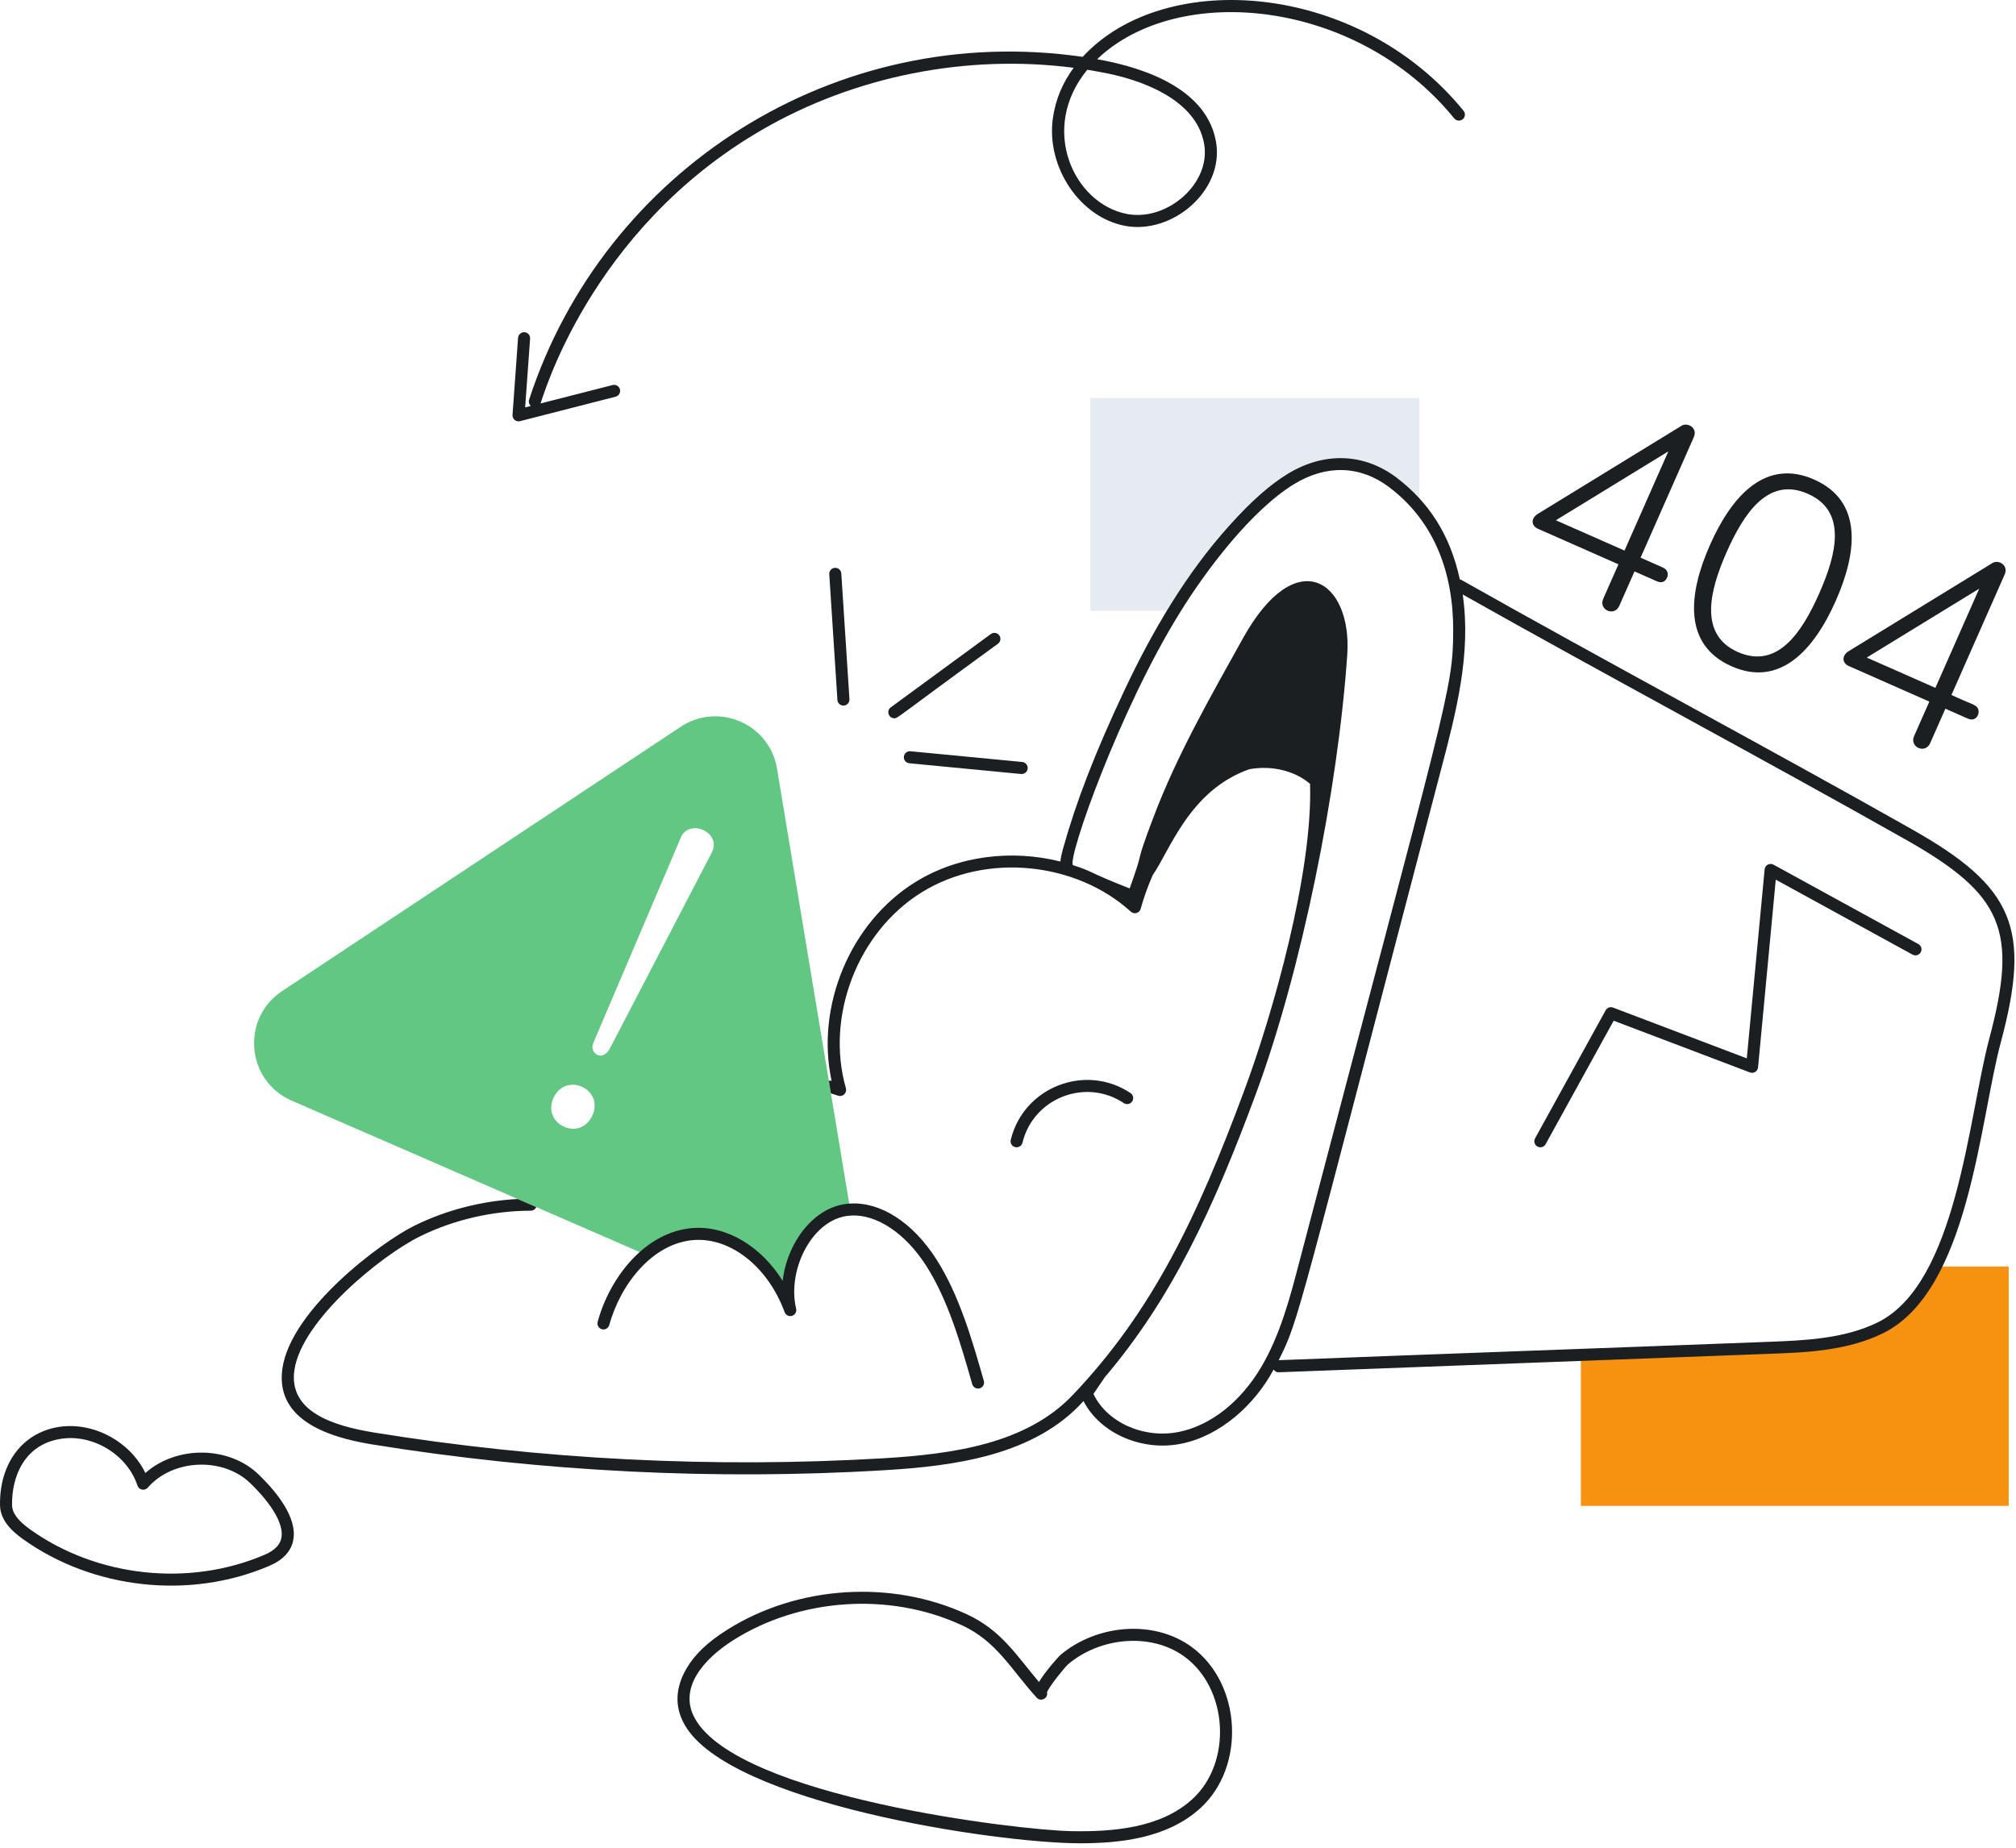
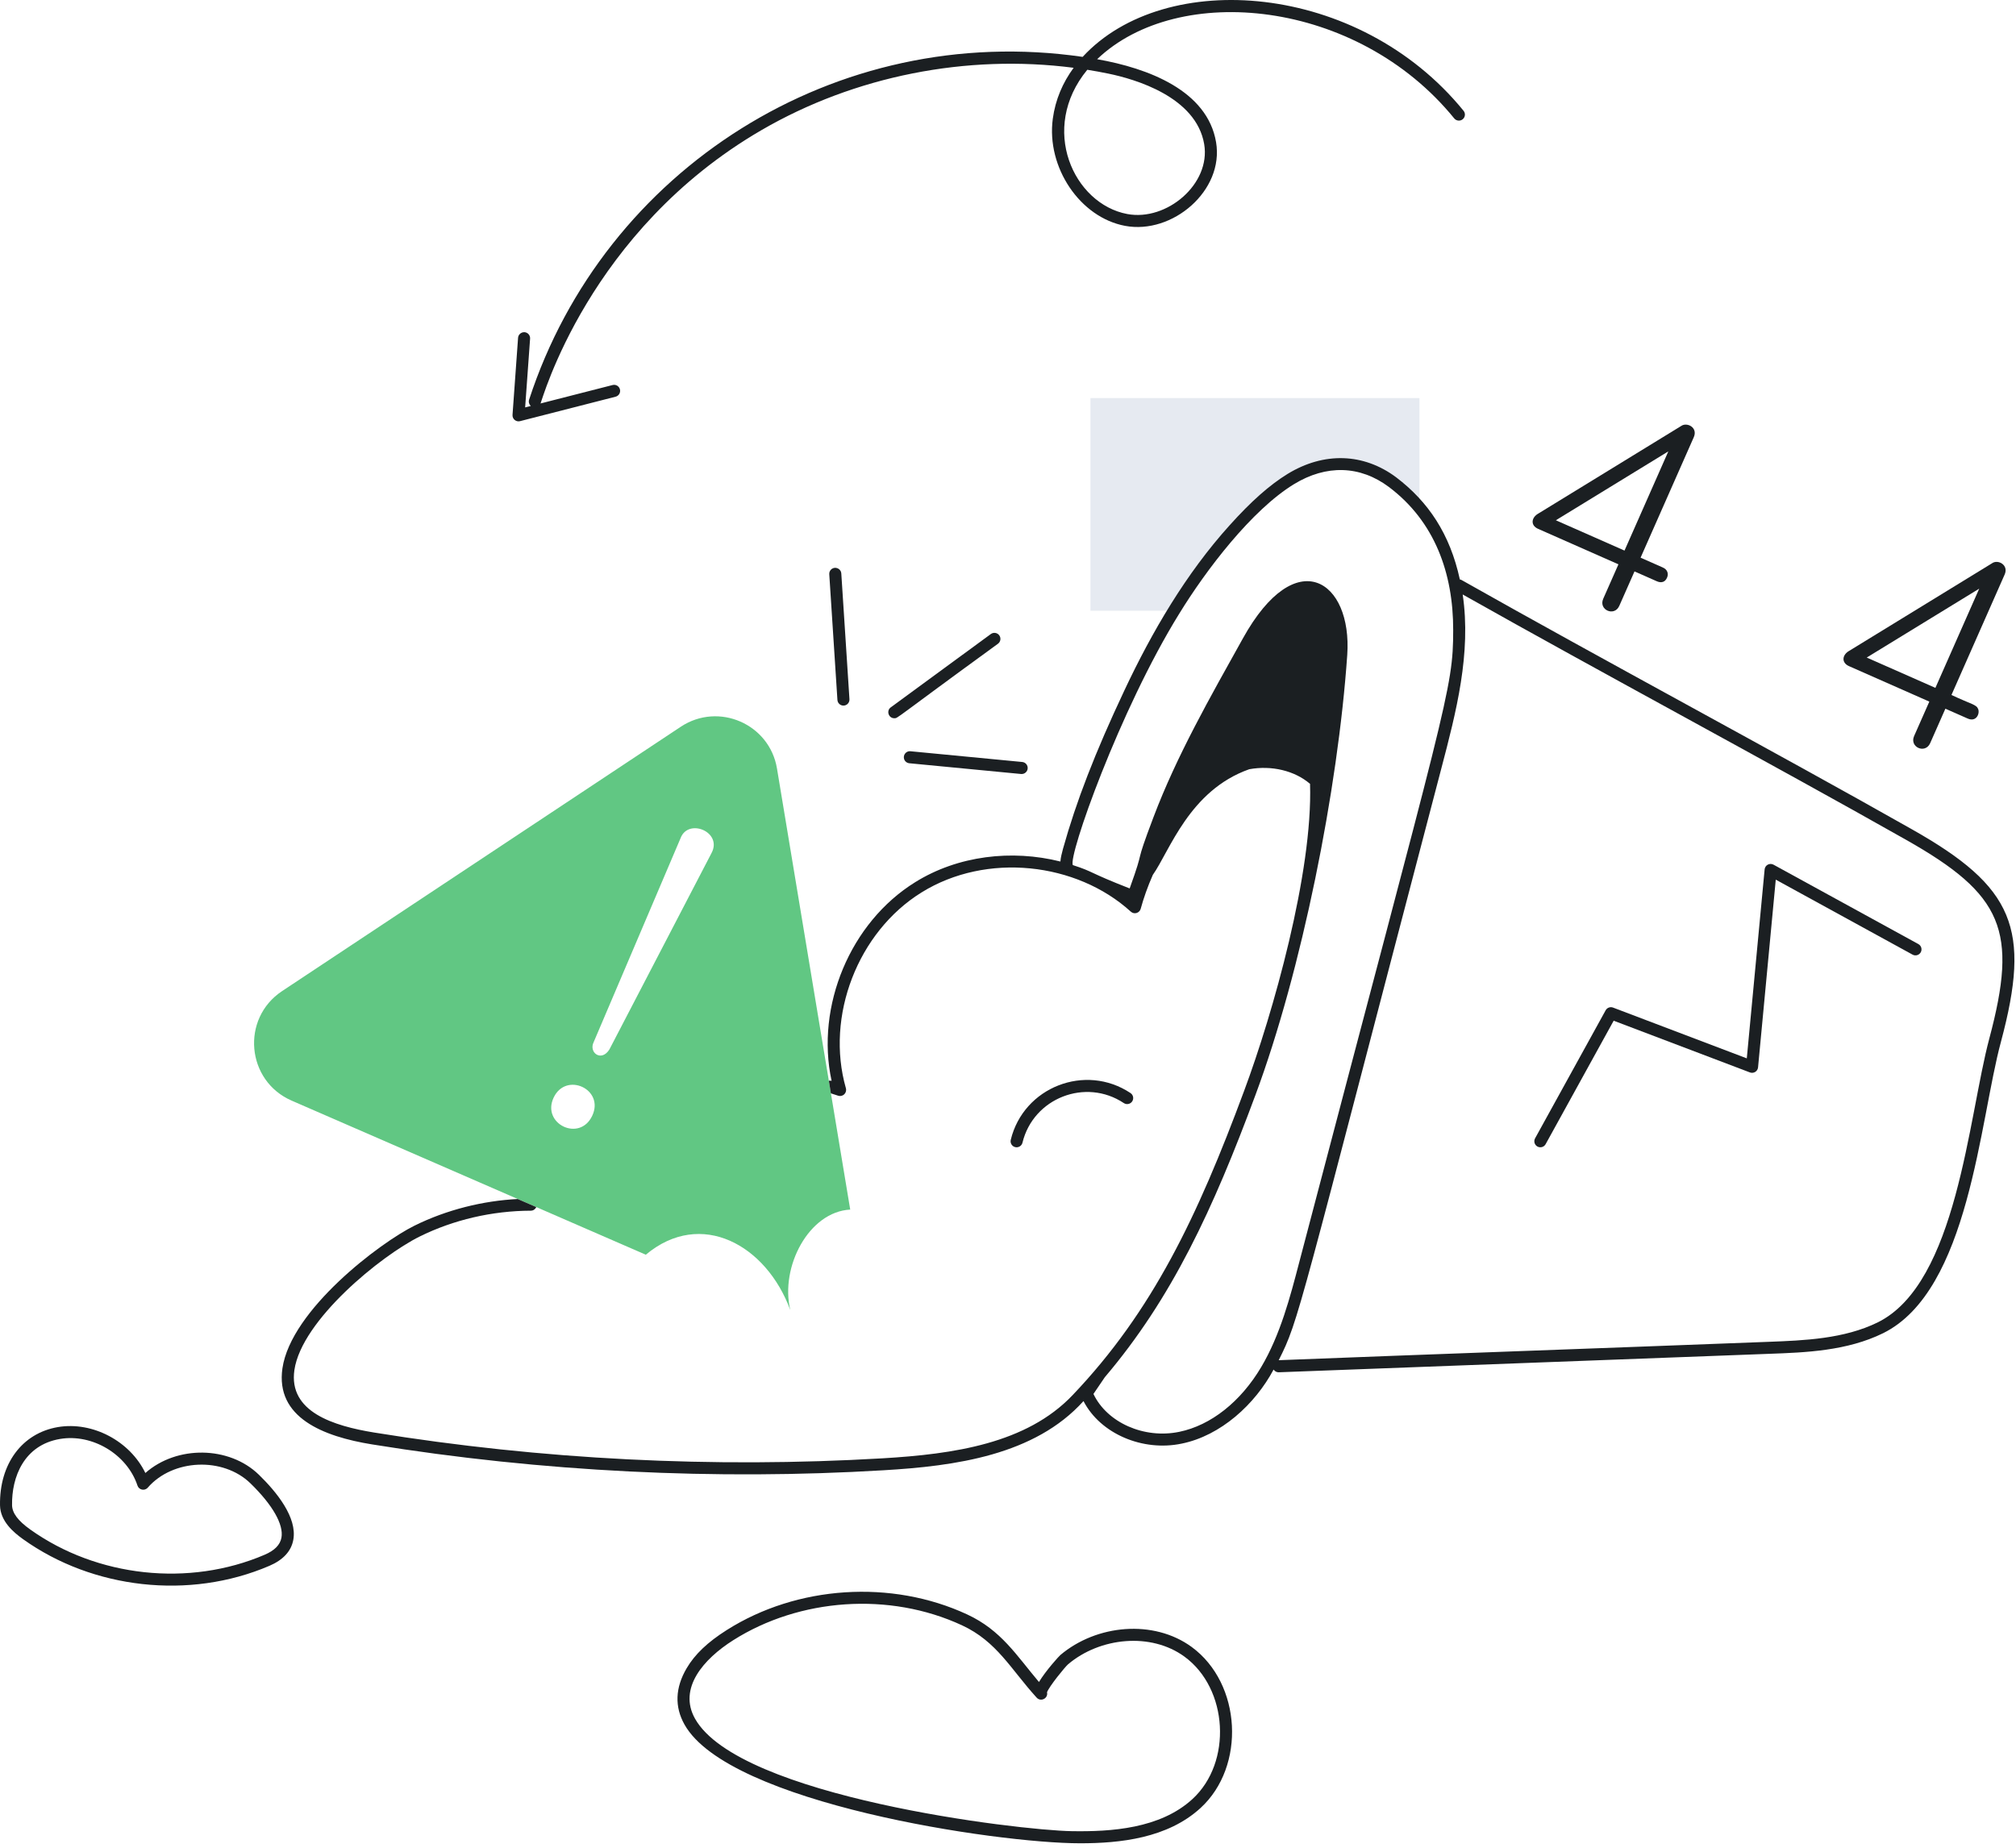
<svg xmlns="http://www.w3.org/2000/svg" width="349" height="320" viewBox="0 0 349 320" fill="none">
-   <path d="M347.734 219.288V260.722H273.67V234.587C284.769 234.185 295.757 233.767 306.23 233.364C312.823 233.113 319.624 232.794 325.536 229.887C329.639 227.856 332.712 224.03 335.105 219.288H347.734Z" fill="#F79110" />
  <path d="M245.727 68.921V87.865C244.363 86.306 242.714 84.723 241.068 83.484C235.546 79.353 229.176 79.451 223.46 82.942C215.923 87.557 207.953 98.039 203.236 105.738H188.771V68.921H245.727Z" fill="#E6EAF1" />
  <path d="M123.161 147.727L105.501 181.692C104.121 183.928 101.865 182.248 102.78 180.419L117.825 145.1C119.159 141.581 125.155 144.051 123.161 147.727ZM102.521 193.19C100.338 197.806 93.695 194.578 95.845 190.035C97.986 185.507 104.696 188.594 102.521 193.19ZM134.51 133.074C133.236 125.355 124.406 121.495 117.852 125.829L48.825 171.604C41.675 176.356 42.623 187.137 50.491 190.563C130.815 225.523 85.992 206.012 111.799 217.242C121.366 209.234 132.693 215.582 136.811 226.829C135.016 219.335 140.029 209.804 147.186 209.427C139.903 165.493 142.207 179.437 134.51 133.074Z" fill="#61C783" />
  <path d="M330.958 143.571C307.724 130.409 277.298 114.152 253.021 100.424C252.927 100.37 252.831 100.343 252.723 100.33C251.011 92.46 247.287 86.893 241.7 82.644C236.052 78.431 229.2 78.215 222.916 82.047C219.787 83.97 216.592 86.8 212.868 90.945C205.349 99.271 199.435 109.347 194.626 119.587C189.574 130.313 186.31 138.763 184.022 146.957C183.805 147.77 183.616 148.501 183.575 149.164C175.138 147.052 165.834 148.135 158.439 152.739C147.186 159.714 141.173 174.218 143.962 187.138C143.8 187.084 143.637 187.084 143.488 187.124L143.84 189.304L145.1 189.711C145.857 189.964 146.656 189.288 146.44 188.424C142.865 175.939 148.5 161.352 159.536 154.514C170.767 147.533 186.359 149.291 195.763 157.845C196.37 158.392 197.271 158.066 197.469 157.357C197.97 155.516 198.675 153.511 199.569 151.48C202.485 147.355 205.875 136.852 216.266 133.184C220.126 132.48 224.121 133.428 226.789 135.717C227.278 151.04 220.376 175.45 215.372 188.884C207.315 210.607 199.541 227.008 185.674 241.565C177.698 249.935 165.143 251.763 152.766 252.495C123.391 254.215 93.773 252.725 64.752 248.026C57.752 246.881 49.912 244.461 50.965 237.205C52.225 228.565 65.957 217.405 72.661 214.087C78.525 211.19 85.174 209.646 91.891 209.618C92.311 209.618 92.676 209.361 92.839 208.995L89.63 207.6C83.65 207.896 77.357 209.435 71.739 212.219C65.835 215.13 50.383 226.763 48.893 236.907C47.667 245.424 55.924 248.714 64.413 250.084C93.953 254.86 123.933 256.299 152.887 254.566C165.422 253.838 179.122 251.945 187.57 242.582C190.51 248.281 197.86 251.358 204.565 249.948C211.34 248.57 217.27 243.139 220.478 237.124C220.668 237.395 220.966 237.598 221.332 237.598C221.468 237.593 299.597 234.66 306.271 234.401C312.595 234.172 319.759 233.901 326.003 230.826C340.922 223.443 342.682 194.05 346.397 180.366C351.635 160.785 348.682 153.571 330.958 143.571ZM344.376 179.826C340.73 193.474 338.811 222.153 325.076 228.952C319.232 231.826 312.304 232.09 306.19 232.323C277.702 233.42 247.097 234.497 221.362 235.505C224.932 228.439 224.553 228.216 249.504 133.098C252.105 123.205 254.715 113.145 253.214 102.928C277.19 116.458 306.353 132.036 329.932 145.383C346.775 154.898 349.376 161.114 344.376 179.826ZM218.347 236.674C214.793 242.692 209.62 246.785 204.15 247.907C198.047 249.168 191.652 246.308 189.292 241.35C190.808 239.141 191.163 238.594 191.258 238.455C202.875 224.777 210.004 209.37 217.33 189.61C225.345 168.051 231.617 136.735 233.229 113.396C234.115 100.562 224.395 93.868 215.148 110.559C209.491 120.729 203.743 130.768 199.693 141.463C196.153 150.803 198.407 145.936 195.564 153.823C188.309 150.993 189.434 150.979 185.733 149.786C184.826 148.409 193.824 122.924 204.126 106.282C208.783 98.681 216.671 88.322 224.003 83.832C229.607 80.409 235.447 80.58 240.441 84.317C248.38 90.29 251.587 99.253 251.569 109.102C251.552 119.5 250.626 120.636 224.884 218.678C223.362 224.51 221.636 231.118 218.347 236.674Z" fill="#1B1F22" />
  <path d="M206.419 311.501C200.824 316.626 192.331 317.159 185.547 317.048C176.256 316.9 127.93 311.106 120.321 297.575C117.358 292.304 121.809 287.233 126.924 283.992C138.4 276.717 153.947 275.559 166.548 281.411C172.588 284.217 174.983 289.006 179.462 293.93C179.463 293.932 179.464 293.932 179.464 293.933C179.465 293.933 179.465 293.933 179.466 293.934C180.186 294.727 181.493 294.041 181.254 292.998C181.634 291.979 184.337 288.648 184.901 288.155C190.41 283.484 199.236 282.58 205.06 286.838C212.619 292.363 213.356 305.152 206.419 311.501ZM206.292 285.153C199.714 280.346 189.825 281.25 183.552 286.563C183.287 286.788 181.045 289.267 179.861 291.22C175.972 286.634 173.356 282.273 167.428 279.521C154.335 273.438 137.998 274.501 125.808 282.23C122.484 284.336 120.277 286.439 118.863 288.851C116.885 292.224 116.764 295.504 118.503 298.597C126.156 312.208 172.454 319.147 186.994 319.147C193.886 319.147 202.106 318.281 207.828 313.041C215.706 305.827 214.946 291.481 206.292 285.153Z" fill="#1B1F22" />
  <path d="M48.722 266.234C48.491 267.483 47.541 268.45 45.817 269.189C32.735 274.802 16.798 273.081 5.216 264.804C3.106 263.298 2.113 261.963 2.088 260.605C2.005 255.762 4.136 250.207 10.371 249.144C15.947 248.186 22.002 251.776 23.802 257.217C24.052 257.972 25.044 258.192 25.58 257.572C29.908 252.591 38.609 252.213 43.351 256.821C47.182 260.541 49.139 263.973 48.722 266.234ZM44.805 255.324C39.674 250.343 30.607 250.224 25.165 255.036C22.52 249.548 16.065 246.069 10.021 247.086C3.81 248.145 -0.122 253.466 0.003 260.642C0.051 263.367 2.309 265.291 4.003 266.502C16.034 275.098 32.761 277.061 46.639 271.106C49.021 270.086 50.412 268.573 50.774 266.613C51.484 262.764 47.921 258.35 44.805 255.324Z" fill="#1B1F22" />
  <path d="M177.005 197.845C178.881 190.116 187.931 186.578 194.552 190.989C195.03 191.306 195.679 191.177 195.998 190.698C196.318 190.219 196.189 189.571 195.708 189.251C187.887 184.043 177.193 188.221 174.977 197.353C174.841 197.912 175.185 198.477 175.745 198.612C176.279 198.749 176.865 198.422 177.005 197.845Z" fill="#1B1F22" />
-   <path d="M147.255 210.468C151.667 210.163 156.686 213.469 160.299 219.09C164.141 225.061 166.357 232.818 168.31 239.66C168.469 240.215 169.05 240.535 169.6 240.375C170.154 240.218 170.475 239.64 170.317 239.086C168.323 232.104 166.063 224.192 162.055 217.961C157.969 211.607 152.394 208.049 147.128 208.385C140.815 208.736 136.201 215.368 135.495 221.765C131.767 215.811 125.871 212.218 120.003 212.616C111.914 213.19 105.65 220.881 103.464 228.862C103.311 229.417 103.639 229.991 104.194 230.143C104.751 230.292 105.324 229.969 105.476 229.412C107.437 222.261 113.031 215.202 120.15 214.697C126.528 214.25 132.971 219.378 135.829 227.186C136.019 227.704 136.582 227.991 137.11 227.826C137.639 227.668 137.952 227.122 137.823 226.586C136.199 219.787 140.715 210.816 147.255 210.468Z" fill="#1B1F22" />
  <path d="M332.099 163.457L307.023 149.712C306.365 149.352 305.554 149.784 305.484 150.529L302.397 183.244L279.245 174.454C278.759 174.27 278.212 174.471 277.961 174.925L265.744 197.094C265.466 197.599 265.65 198.234 266.154 198.511C266.664 198.791 267.294 198.602 267.572 198.101L279.351 176.726L302.937 185.68C303.572 185.925 304.28 185.495 304.346 184.803L307.412 152.304L331.098 165.287C331.6 165.563 332.236 165.378 332.514 164.873C332.79 164.367 332.605 163.735 332.099 163.457Z" fill="#1B1F22" />
  <path d="M288.814 78.151L281.227 95.328L269.342 90.079L288.814 78.151ZM266.273 91.566L280.176 97.707L277.543 103.671C276.692 105.596 279.475 106.821 280.324 104.898L282.958 98.934L286.815 100.638C287.201 100.809 287.551 100.848 287.862 100.752C288.172 100.657 288.415 100.415 288.587 100.025C288.745 99.667 288.761 99.326 288.635 99.003C288.51 98.681 288.252 98.431 287.865 98.259L284.009 96.556L293.218 75.702C293.973 73.996 292.015 73.035 291.019 73.765L266.323 88.908C265.108 89.58 264.888 90.956 266.273 91.566Z" fill="#1B1F22" />
-   <path d="M298.891 95.628C301.915 88.779 306.141 82.482 312.96 85.493C319.797 88.511 317.95 95.913 314.946 102.718C311.931 109.546 307.675 115.909 300.857 112.895C294.096 109.909 295.901 102.396 298.891 95.628ZM299.767 115.364C308.191 119.082 314.084 112.436 317.817 103.986C321.551 95.533 322.472 86.747 314.049 83.026C305.615 79.301 299.755 85.904 296.001 94.404C292.275 102.84 291.329 111.634 299.767 115.364Z" fill="#1B1F22" />
  <path d="M342.633 101.919L335.046 119.098L323.161 113.848L342.633 101.919ZM320.092 115.336L333.996 121.476L331.362 127.44C330.514 129.36 333.288 130.595 334.143 128.669L336.776 122.703L340.634 124.407C342.117 125.064 342.762 123.574 342.455 122.772C342.139 121.962 341.361 121.992 337.827 120.327L347.037 99.471C347.779 97.795 345.847 96.791 344.838 97.535L320.142 112.677C318.89 113.375 318.733 114.734 320.092 115.336Z" fill="#1B1F22" />
  <path d="M188.227 12.08C189.454 12.275 190.675 12.498 191.892 12.75C196.411 13.681 207.073 16.736 208.464 24.964C209.627 31.852 201.987 38.337 195.149 37.056C185.876 35.32 179.825 22.276 188.227 12.08ZM90.025 72.919L106.569 68.685C107.127 68.542 107.464 67.975 107.321 67.415C107.178 66.857 106.612 66.52 106.052 66.664L93.575 69.856C93.844 69.37 101.846 39.942 131.833 22.524C147.969 13.152 167.351 9.335 185.862 11.738C183.983 14.295 182.701 17.242 182.255 20.559C181.125 28.981 186.971 37.647 194.766 39.105C202.968 40.644 211.937 32.995 210.52 24.617C209.01 15.679 198.787 11.809 189.93 10.251C203.98 -3.184 234.932 -0.177 251.746 20.498C252.11 20.944 252.768 21.013 253.214 20.65C253.661 20.286 253.729 19.628 253.365 19.182C235.222 -3.13 201.676 -5.619 187.423 9.847C144.649 3.635 104.582 29.352 91.597 69.2C91.467 69.601 91.596 70.021 91.888 70.289L90.91 70.539L91.767 58.633C91.808 58.059 91.376 57.56 90.802 57.517C90.242 57.489 89.727 57.908 89.686 58.482L88.725 71.833C88.674 72.55 89.346 73.098 90.025 72.919Z" fill="#1B1F22" />
  <path d="M144.533 98.314C143.957 98.352 143.522 98.847 143.559 99.422L144.971 121.191C145.007 121.743 145.466 122.167 146.011 122.167C146.615 122.167 147.092 121.657 147.053 121.057L145.641 99.288C145.604 98.713 145.105 98.291 144.533 98.314Z" fill="#1B1F22" />
  <path d="M172.987 110C172.646 109.535 171.994 109.436 171.529 109.776L154.204 122.472C153.397 123.063 153.813 124.357 154.821 124.357C155.468 124.357 154.597 124.676 172.762 111.458C173.226 111.118 173.327 110.465 172.987 110Z" fill="#1B1F22" />
  <path d="M157.411 132.149C179.539 134.271 176.674 134.012 176.867 134.012C177.398 134.012 177.852 133.607 177.904 133.067C177.959 132.495 177.539 131.984 176.965 131.93L157.611 130.072C157.045 130.009 156.528 130.437 156.473 131.011C156.417 131.584 156.838 132.093 157.411 132.149Z" fill="#1B1F22" />
</svg>